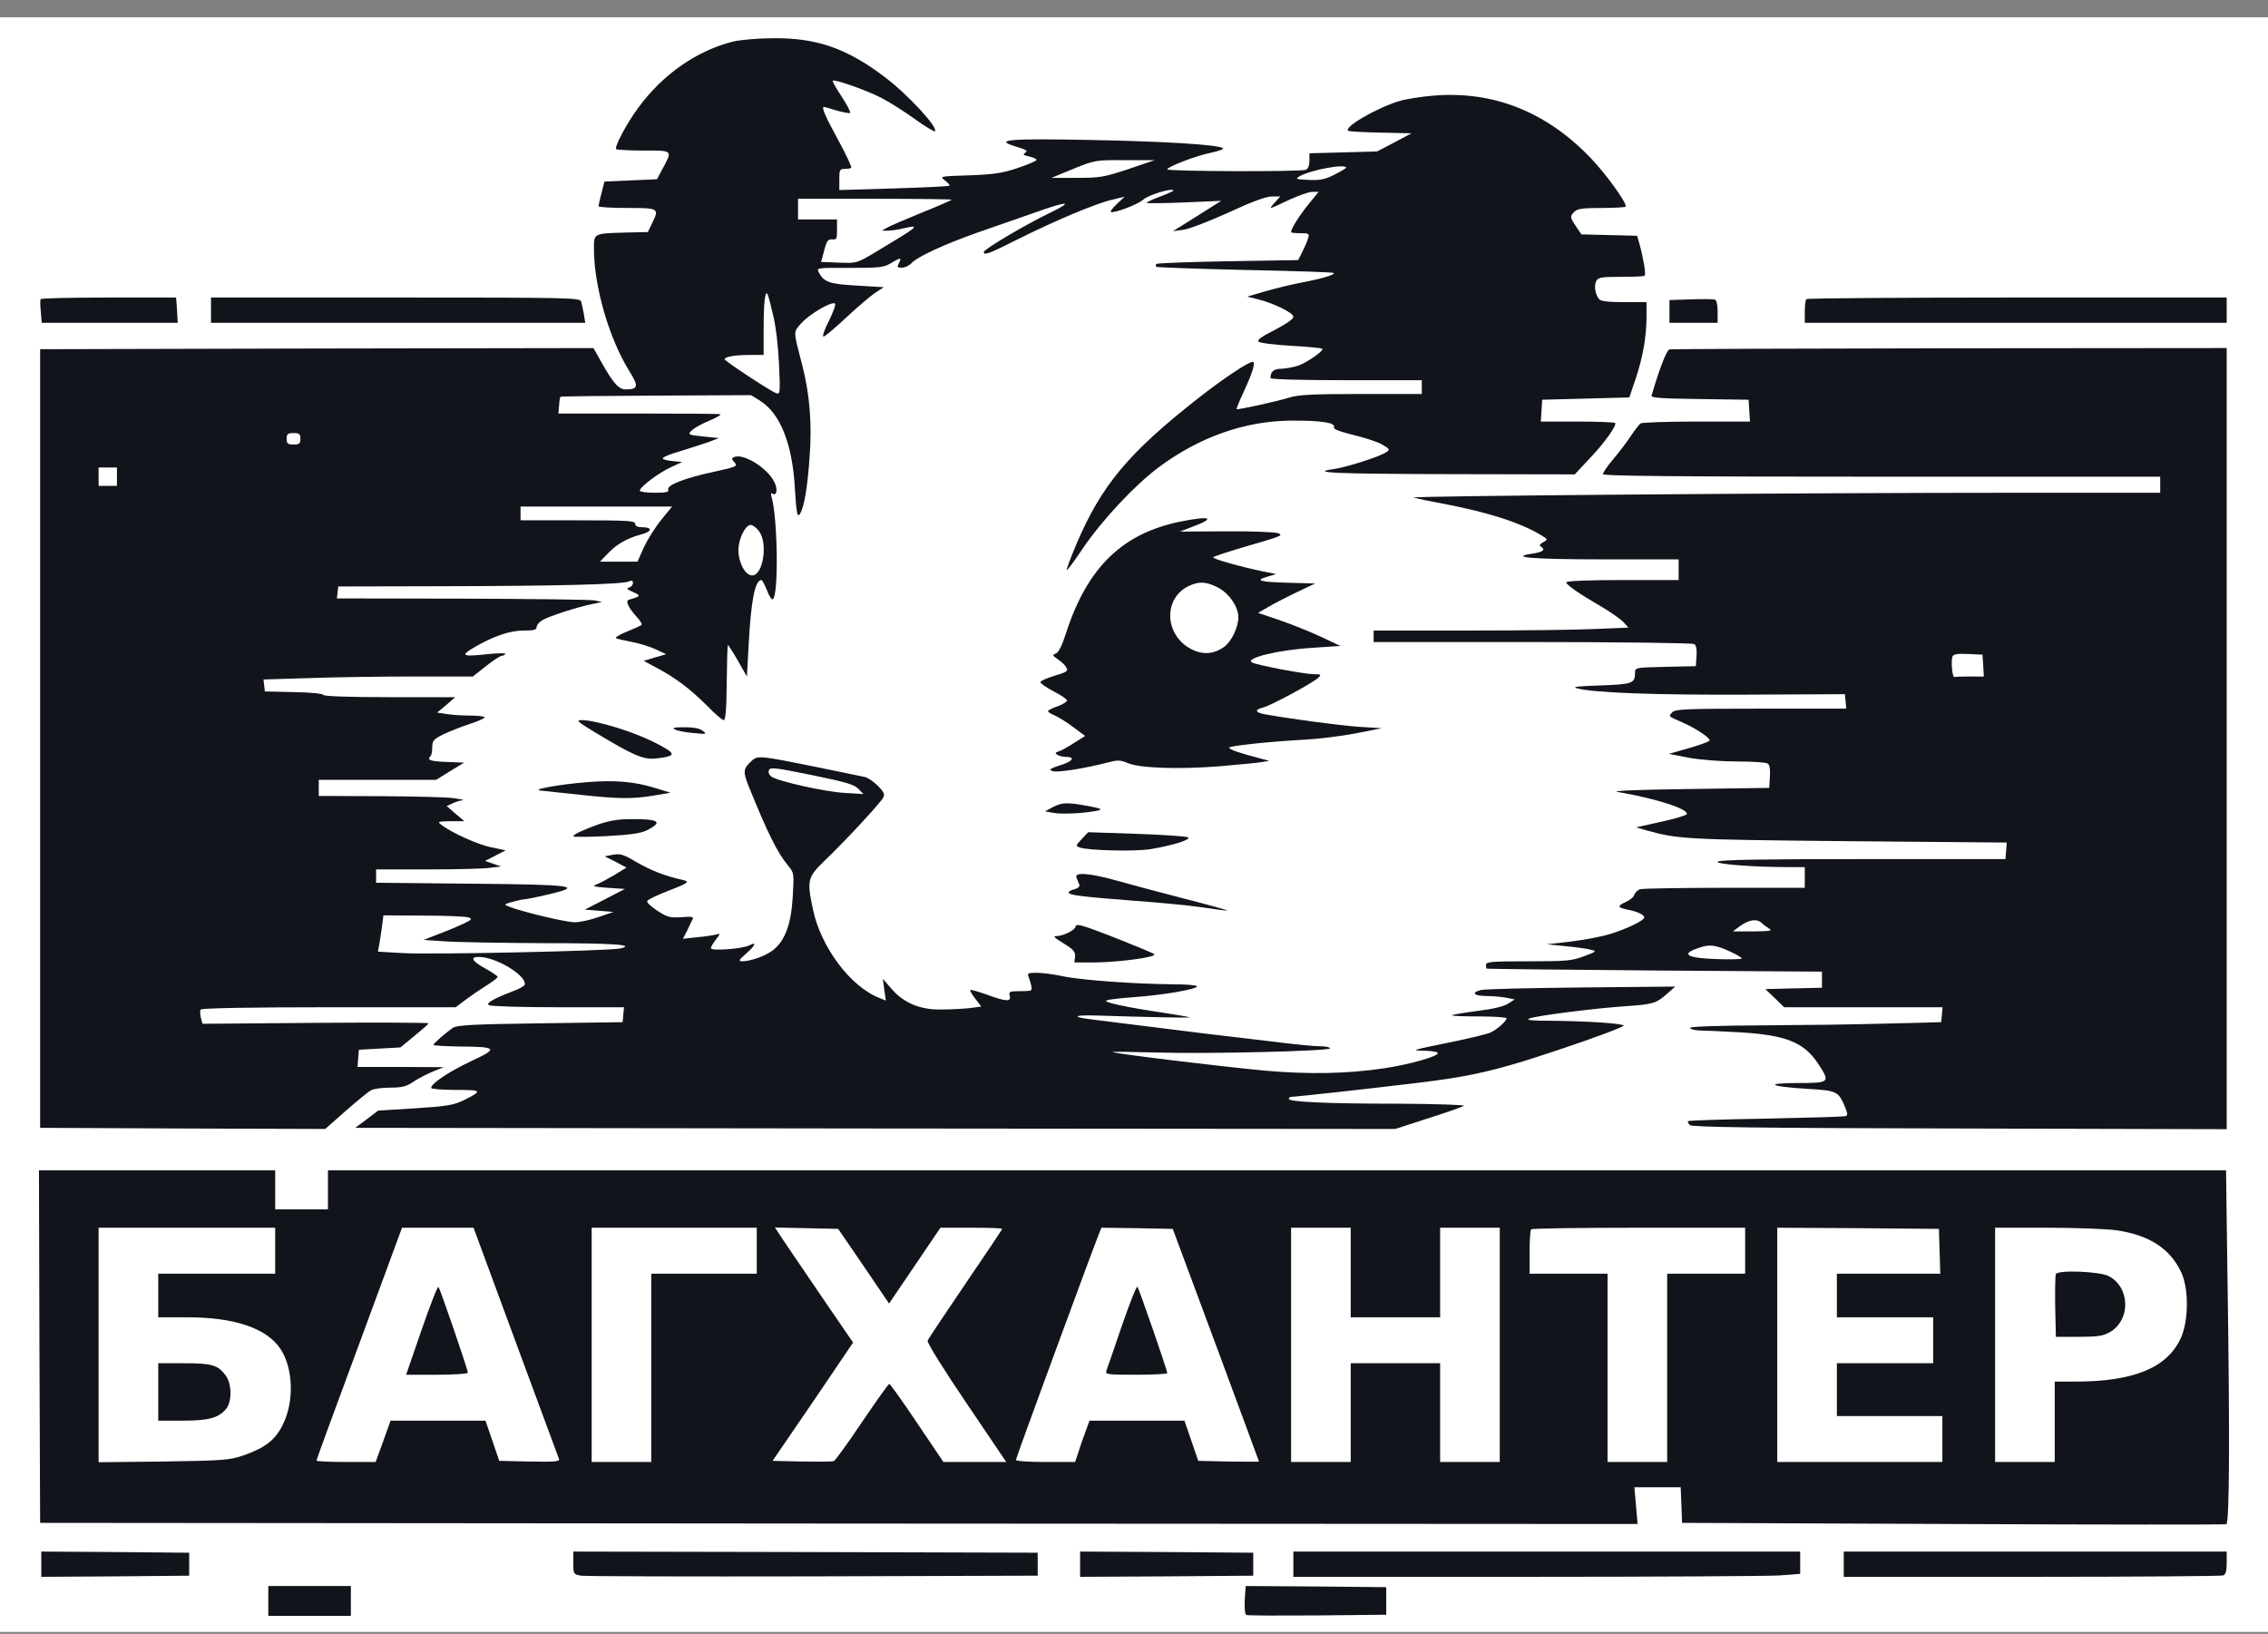
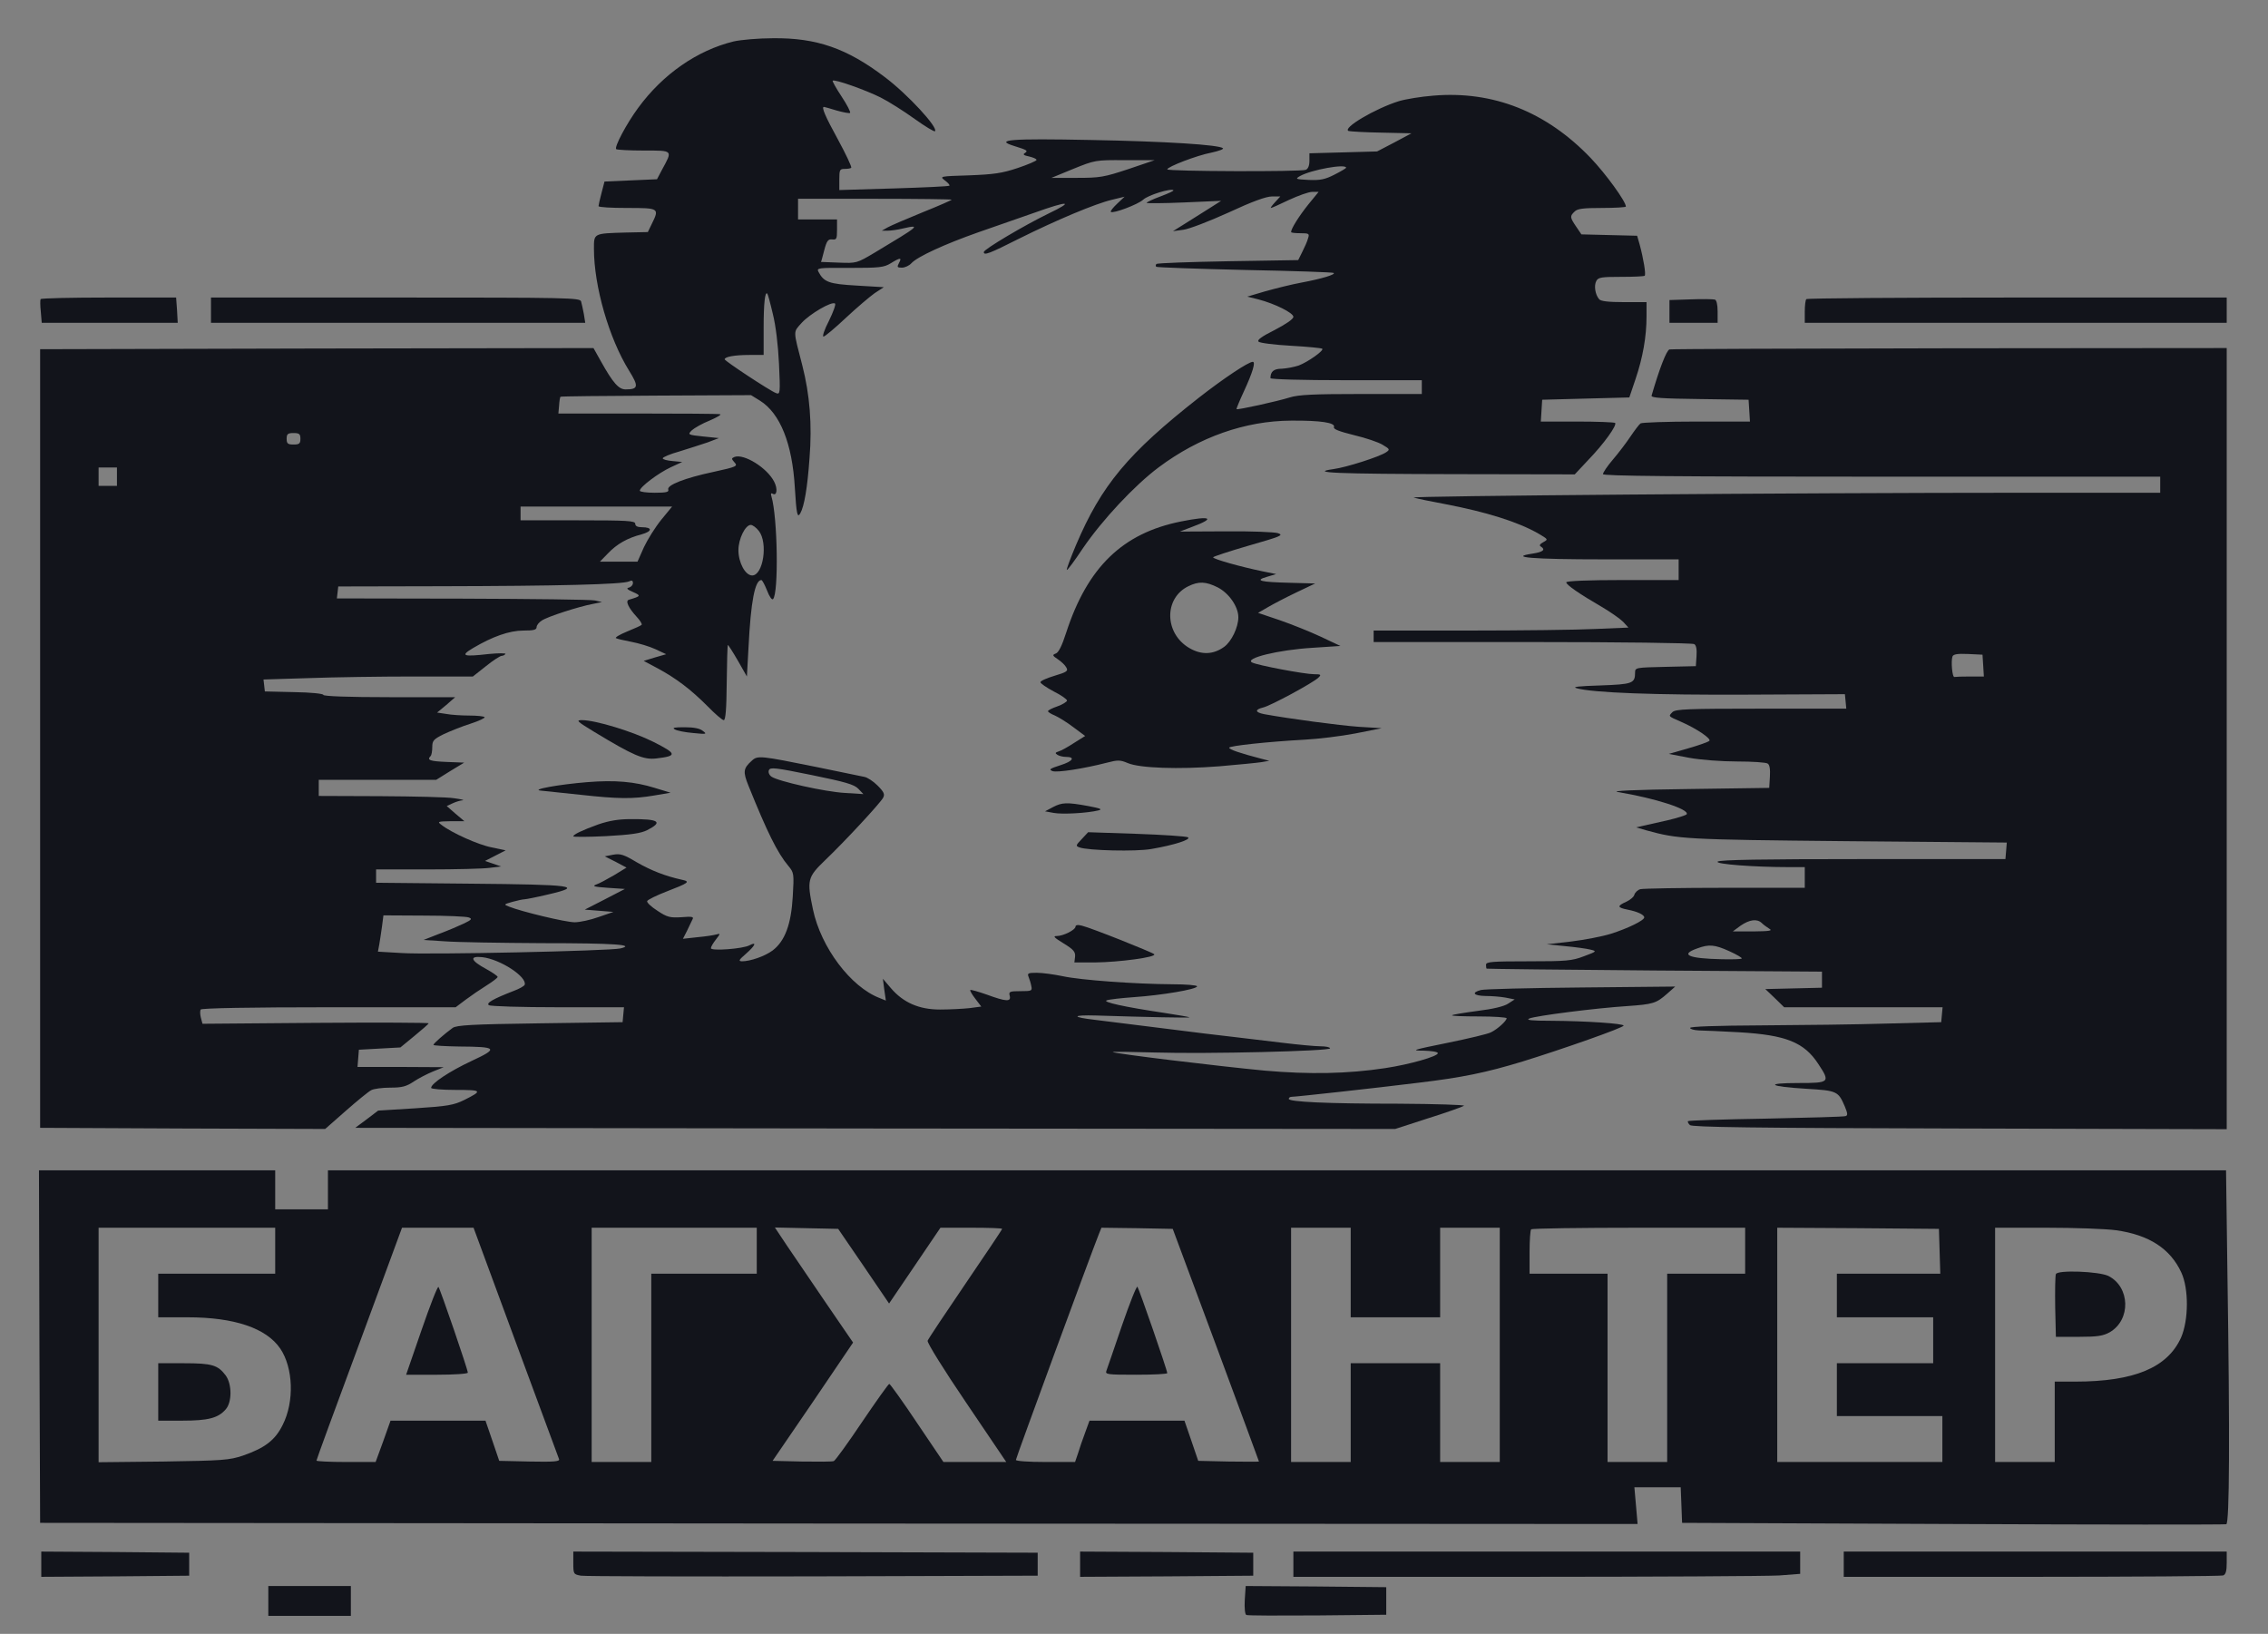
<svg xmlns="http://www.w3.org/2000/svg" width="118" height="85" viewBox="0 0 118 85" fill="none">
  <rect x="0" y="0" width="118" height="85" fill="#808080" stroke="none" />
  <g clip-path="url(#clip0_8277_43738)">
-     <rect width="118" height="84" transform="translate(0 0.9)" fill="white" />
    <path d="M38.168 2.156C36.271 2.622 34.493 3.853 33.205 5.609C32.596 6.434 31.952 7.652 32.059 7.76C32.107 7.796 32.751 7.832 33.491 7.832C35.042 7.832 35.006 7.796 34.434 8.847L34.183 9.325L32.811 9.385L31.451 9.445L31.296 10.042C31.212 10.365 31.14 10.675 31.14 10.723C31.14 10.783 31.809 10.819 32.632 10.819C34.302 10.819 34.314 10.831 33.908 11.655L33.706 12.073L32.572 12.097C30.866 12.145 30.902 12.133 30.902 12.946C30.902 14.893 31.689 17.606 32.727 19.279C33.24 20.103 33.217 20.258 32.548 20.258C32.19 20.258 31.892 19.924 31.26 18.789L30.878 18.108L16.489 18.131L2.088 18.167V38.42V58.674L9.509 58.709L16.918 58.733L17.992 57.789C18.589 57.264 19.173 56.786 19.317 56.714C19.448 56.642 19.889 56.583 20.307 56.583C20.927 56.583 21.142 56.523 21.536 56.26C21.786 56.093 22.252 55.854 22.55 55.734L23.087 55.519L20.844 55.507H18.601L18.637 55.053L18.672 54.611L19.758 54.551L20.832 54.492L21.56 53.894C21.965 53.56 22.299 53.273 22.299 53.237C22.311 53.201 19.663 53.189 16.417 53.213L10.535 53.261L10.452 52.95C10.404 52.771 10.404 52.58 10.44 52.52C10.488 52.448 13.053 52.401 17.109 52.401H23.707L24.232 52.006C24.519 51.791 25.008 51.457 25.318 51.265C25.64 51.062 25.891 50.871 25.891 50.823C25.891 50.776 25.628 50.596 25.306 50.417C24.483 49.975 24.399 49.724 25.091 49.796C26.034 49.903 27.43 50.823 27.299 51.23C27.275 51.301 27.012 51.445 26.726 51.552C25.676 51.958 25.27 52.185 25.437 52.293C25.521 52.353 27.143 52.401 29.029 52.401H32.465L32.429 52.783L32.393 53.177L28.098 53.237C24.543 53.285 23.755 53.333 23.552 53.476C23.123 53.787 22.55 54.288 22.55 54.36C22.55 54.396 23.159 54.432 23.898 54.444C25.879 54.456 25.95 54.539 24.531 55.197C23.385 55.734 22.431 56.367 22.431 56.595C22.431 56.654 23.003 56.702 23.707 56.702C25.091 56.702 25.127 56.738 24.149 57.228C23.612 57.491 23.29 57.55 21.607 57.658L19.674 57.778L19.078 58.231L18.481 58.674L45.53 58.709L72.59 58.733L74.32 58.172C75.274 57.873 76.109 57.574 76.169 57.527C76.229 57.479 74.701 57.431 72.769 57.419C69.01 57.419 67.053 57.323 67.053 57.168C67.053 57.108 67.113 57.061 67.197 57.061C67.412 57.061 71.564 56.606 73.771 56.332C76.073 56.057 77.302 55.806 79.223 55.221C81.311 54.575 84.473 53.464 84.473 53.356C84.473 53.249 82.564 53.117 80.715 53.105C79.677 53.105 79.367 53.07 79.569 52.986C79.915 52.843 83.006 52.448 84.652 52.341C86.024 52.245 86.167 52.197 86.74 51.696L87.158 51.325L82.266 51.373C79.581 51.397 77.231 51.457 77.052 51.504C76.539 51.636 76.658 51.803 77.29 51.815C77.601 51.815 78.066 51.851 78.329 51.899L78.806 51.994L78.472 52.209C78.269 52.353 77.672 52.496 76.873 52.592C76.169 52.687 75.572 52.783 75.549 52.819C75.513 52.855 76.133 52.879 76.933 52.879C77.732 52.879 78.388 52.926 78.388 52.974C78.388 53.105 77.923 53.536 77.577 53.703C77.434 53.787 76.419 54.026 75.31 54.253C73.484 54.623 73.377 54.659 74.069 54.659C74.475 54.671 74.809 54.719 74.809 54.79C74.809 54.958 73.341 55.376 72.077 55.567C70.108 55.866 68.127 55.901 65.801 55.698C63.403 55.471 57.974 54.814 57.89 54.731C57.867 54.707 58.857 54.719 60.086 54.755C62.794 54.838 69.201 54.683 69.201 54.539C69.201 54.48 68.974 54.432 68.688 54.432C68.414 54.432 67.543 54.348 66.755 54.253C65.968 54.157 64.846 54.026 64.25 53.954C63.665 53.894 61.947 53.679 60.432 53.488C58.928 53.297 57.365 53.105 56.983 53.058C55.731 52.914 55.755 52.795 57.043 52.831C59.62 52.914 61.923 52.962 61.887 52.926C61.863 52.902 61.291 52.807 60.599 52.699C58.511 52.389 57.33 52.126 57.58 52.042C57.699 51.994 58.344 51.923 59 51.875C60.42 51.779 62.281 51.468 62.281 51.313C62.281 51.254 61.708 51.206 61.004 51.206C59.06 51.194 56.244 50.991 55.301 50.788C54.848 50.692 54.227 50.608 53.941 50.608C53.5 50.608 53.44 50.632 53.512 50.811C53.559 50.931 53.631 51.146 53.655 51.289C53.714 51.552 53.679 51.564 53.094 51.564C52.533 51.564 52.474 51.588 52.533 51.803C52.617 52.126 52.354 52.114 51.34 51.743C50.899 51.588 50.517 51.48 50.481 51.504C50.457 51.54 50.577 51.743 50.743 51.958L51.054 52.365L50.433 52.448C50.087 52.484 49.407 52.52 48.906 52.52C47.82 52.52 46.997 52.162 46.353 51.409L45.935 50.919L46.007 51.48L46.09 52.054L45.768 51.923C44.265 51.349 42.714 49.294 42.296 47.31C41.974 45.781 42.01 45.638 42.928 44.753C43.955 43.773 45.792 41.79 45.947 41.503C46.043 41.324 45.995 41.205 45.661 40.87C45.434 40.643 45.124 40.44 44.969 40.416C44.814 40.38 43.692 40.153 42.475 39.902C39.576 39.317 39.421 39.293 39.123 39.568C38.669 39.974 38.645 40.141 38.944 40.882C39.922 43.307 40.447 44.371 41.02 45.052C41.306 45.398 41.318 45.446 41.246 46.641C41.163 48.087 40.841 48.959 40.196 49.449C39.791 49.748 39.039 50.011 38.597 50.011C38.407 49.999 38.442 49.939 38.812 49.617C39.289 49.198 39.397 48.971 39.003 49.174C38.669 49.365 36.987 49.485 36.987 49.33C36.987 49.258 37.106 49.055 37.249 48.876C37.488 48.565 37.488 48.553 37.273 48.613C37.154 48.649 36.712 48.72 36.295 48.756L35.531 48.84L35.734 48.446C35.841 48.218 35.973 47.956 36.02 47.848C36.116 47.693 36.032 47.669 35.448 47.717C34.863 47.752 34.708 47.717 34.207 47.382C33.885 47.179 33.646 46.952 33.67 46.88C33.694 46.809 34.159 46.581 34.684 46.378C35.829 45.936 35.937 45.865 35.483 45.769C34.612 45.578 33.885 45.291 33.133 44.861C32.453 44.455 32.274 44.395 31.892 44.467L31.463 44.55L32.035 44.837L32.596 45.136L31.952 45.53C31.582 45.745 31.164 45.972 31.009 46.02C30.794 46.103 30.926 46.139 31.618 46.187L32.513 46.247L31.474 46.785L30.425 47.322L31.176 47.382L31.916 47.442L31.152 47.705C30.723 47.86 30.162 47.98 29.9 47.98C29.434 47.98 27.143 47.43 26.487 47.167C26.201 47.059 26.201 47.047 26.666 46.916C26.929 46.844 27.203 46.785 27.287 46.785C27.358 46.785 27.919 46.677 28.516 46.534C30.413 46.092 29.864 46.02 24.459 45.972L19.567 45.924V45.578V45.231H22.24C23.707 45.231 25.163 45.195 25.485 45.148L26.07 45.076L25.652 44.932L25.235 44.789L25.771 44.514L26.308 44.239L25.581 44.084C24.889 43.953 23.481 43.319 22.968 42.913C22.741 42.746 22.777 42.734 23.445 42.722H24.161L23.695 42.328L23.242 41.933L23.552 41.79C23.731 41.706 23.97 41.635 24.077 41.635C24.185 41.623 23.982 41.575 23.624 41.527C23.266 41.467 21.536 41.431 19.782 41.42L16.584 41.408V40.989V40.571H19.639H22.693L23.421 40.117L24.149 39.675L23.23 39.639C22.371 39.603 22.192 39.544 22.407 39.329C22.454 39.281 22.49 39.066 22.49 38.863C22.49 38.528 22.562 38.456 23.087 38.193C23.421 38.038 24.041 37.787 24.495 37.644C24.936 37.5 25.258 37.345 25.211 37.309C25.175 37.261 24.805 37.226 24.411 37.226C24.006 37.226 23.469 37.19 23.218 37.142L22.741 37.07L23.218 36.676L23.683 36.27H20.259C18.123 36.27 16.823 36.222 16.823 36.15C16.823 36.09 16.179 36.019 15.308 36.007L13.78 35.971L13.745 35.66L13.709 35.35L16.059 35.278C17.36 35.23 19.806 35.194 21.5 35.194H24.602L25.282 34.657C25.652 34.358 26.022 34.119 26.105 34.119C26.177 34.119 26.261 34.071 26.296 34.023C26.332 33.975 25.938 33.975 25.437 34.023C24.065 34.179 23.934 34.119 24.614 33.713C25.628 33.115 26.499 32.804 27.239 32.804C27.752 32.804 27.919 32.769 27.919 32.625C27.919 32.53 28.038 32.374 28.194 32.279C28.492 32.076 30.138 31.55 30.842 31.419L31.319 31.323L30.962 31.239C30.771 31.191 27.657 31.156 24.065 31.144L17.527 31.132L17.563 30.821L17.599 30.51L22.968 30.498C28.993 30.486 32.405 30.403 32.727 30.247C32.87 30.176 32.93 30.2 32.93 30.331C32.93 30.439 32.835 30.534 32.727 30.57C32.572 30.594 32.62 30.666 32.93 30.797C33.36 30.988 33.36 31.012 32.715 31.203C32.525 31.263 32.703 31.634 33.145 32.111C33.312 32.291 33.419 32.47 33.383 32.506C33.36 32.542 33.014 32.697 32.632 32.852C32.25 33.008 31.988 33.163 32.047 33.199C32.107 33.235 32.465 33.318 32.847 33.39C33.228 33.462 33.789 33.629 34.099 33.772L34.66 34.035L34.076 34.203L33.491 34.382L34.207 34.764C35.185 35.29 35.949 35.875 36.808 36.736C37.202 37.142 37.583 37.465 37.655 37.465C37.75 37.465 37.798 36.891 37.81 35.529C37.822 34.465 37.846 33.569 37.87 33.557C37.882 33.533 38.12 33.904 38.383 34.358L38.86 35.194L38.944 33.677C39.063 31.287 39.278 30.176 39.612 30.176C39.659 30.176 39.791 30.427 39.91 30.725C40.029 31.036 40.16 31.227 40.22 31.168C40.518 30.869 40.459 26.902 40.137 25.826C40.089 25.683 40.113 25.635 40.196 25.683C40.423 25.826 40.471 25.432 40.28 25.062C39.91 24.333 38.705 23.592 38.216 23.771C38.049 23.843 38.049 23.867 38.216 24.058C38.395 24.249 38.335 24.285 37.13 24.548C35.615 24.87 34.684 25.241 34.768 25.468C34.815 25.599 34.66 25.635 34.064 25.635C33.634 25.635 33.288 25.587 33.288 25.528C33.288 25.337 34.255 24.608 34.899 24.309L35.495 24.034L34.994 23.986C34.708 23.962 34.481 23.903 34.481 23.843C34.481 23.783 34.875 23.616 35.352 23.485C35.818 23.341 36.486 23.126 36.808 23.018L37.404 22.791L36.593 22.708C35.782 22.624 35.77 22.612 35.996 22.385C36.128 22.266 36.545 22.027 36.939 21.871C37.321 21.704 37.559 21.561 37.464 21.549C37.369 21.525 35.436 21.513 33.169 21.513H29.052L29.088 21.107C29.1 20.88 29.136 20.665 29.16 20.641C29.184 20.617 31.427 20.593 34.147 20.581L39.075 20.557L39.54 20.844C40.59 21.501 41.222 23.078 41.354 25.372C41.437 26.735 41.485 26.985 41.64 26.699C41.843 26.34 42.01 25.372 42.117 23.843C42.26 22.087 42.129 20.521 41.747 19.028C41.258 17.128 41.258 17.307 41.712 16.793C42.141 16.327 43.263 15.67 43.442 15.789C43.501 15.825 43.358 16.22 43.131 16.686C42.893 17.14 42.773 17.51 42.845 17.51C42.917 17.51 43.442 17.068 44.002 16.542C44.575 16.005 45.255 15.431 45.506 15.252L45.983 14.941L44.575 14.857C43.119 14.774 42.869 14.678 42.583 14.14C42.475 13.937 42.571 13.925 44.205 13.937C45.756 13.937 45.983 13.914 46.341 13.698C46.842 13.388 46.937 13.388 46.77 13.687C46.663 13.89 46.675 13.925 46.925 13.925C47.081 13.925 47.307 13.818 47.415 13.698C47.725 13.352 49.169 12.695 50.899 12.085C51.746 11.787 53.058 11.332 53.81 11.07C55.611 10.424 55.934 10.448 54.538 11.117C53.285 11.727 51.185 12.97 51.185 13.113C51.185 13.304 51.471 13.197 53.01 12.42C54.955 11.452 56.995 10.592 57.867 10.389L58.511 10.233L58.129 10.592C57.914 10.795 57.759 10.986 57.795 11.022C57.902 11.129 59.203 10.639 59.477 10.389C59.728 10.15 60.933 9.779 61.052 9.899C61.076 9.935 60.778 10.066 60.372 10.221C59.978 10.365 59.656 10.52 59.656 10.556C59.656 10.58 60.527 10.58 61.601 10.532L63.534 10.448L62.913 10.843C62.567 11.058 62.007 11.416 61.661 11.631L61.028 12.026L61.565 11.954C61.863 11.918 62.913 11.512 63.916 11.058C65.121 10.496 65.872 10.221 66.171 10.221H66.612L66.338 10.52C66.183 10.687 66.087 10.819 66.123 10.819C66.171 10.819 66.588 10.628 67.065 10.4C67.555 10.174 68.091 9.982 68.27 9.982H68.605L68.068 10.639C67.59 11.237 67.173 11.894 67.173 12.073C67.173 12.109 67.388 12.133 67.662 12.133C68.103 12.133 68.139 12.157 68.056 12.396C68.02 12.551 67.877 12.862 67.757 13.101L67.543 13.531L63.892 13.591C61.887 13.627 60.205 13.687 60.169 13.734C60.121 13.77 60.121 13.842 60.157 13.878C60.205 13.914 62.281 13.985 64.787 14.045C67.292 14.093 69.368 14.164 69.392 14.2C69.487 14.284 68.784 14.499 67.71 14.702C67.185 14.798 66.338 15.013 65.825 15.156L64.894 15.431L65.467 15.574C66.338 15.801 67.292 16.279 67.292 16.483C67.292 16.602 66.898 16.865 66.326 17.164C65.634 17.51 65.395 17.689 65.479 17.773C65.55 17.845 66.314 17.94 67.173 17.988C68.032 18.036 68.76 18.108 68.796 18.143C68.891 18.239 68.044 18.836 67.567 19.016C67.316 19.099 66.922 19.171 66.684 19.183C66.278 19.183 66.099 19.326 66.099 19.673C66.099 19.733 67.722 19.78 70.036 19.78H73.974V20.139V20.497H70.836C68.342 20.497 67.567 20.533 67.101 20.677C66.457 20.88 64.393 21.334 64.333 21.286C64.321 21.262 64.488 20.856 64.715 20.366C65.18 19.362 65.335 18.824 65.18 18.824C64.954 18.824 63.677 19.673 62.377 20.688C58.69 23.58 57.306 25.241 55.981 28.36C55.695 29.041 55.48 29.614 55.504 29.65C55.54 29.674 55.91 29.172 56.339 28.527C57.342 27.057 59.024 25.253 60.288 24.309C62.4 22.732 64.787 21.895 67.173 21.883C68.724 21.871 69.487 21.991 69.404 22.218C69.356 22.325 69.678 22.445 70.442 22.636C71.05 22.779 71.719 23.006 71.933 23.138C72.315 23.365 72.327 23.389 72.112 23.532C71.778 23.759 70.072 24.309 69.38 24.404C68.032 24.596 69.595 24.655 75.656 24.667L81.932 24.679L82.636 23.927C83.447 23.09 84.139 22.122 84.032 22.003C83.984 21.967 83.101 21.931 82.063 21.931H80.166L80.202 21.358L80.237 20.796L82.504 20.736L84.771 20.677L85.094 19.721C85.475 18.597 85.666 17.51 85.666 16.459V15.718H84.485C83.686 15.718 83.268 15.67 83.197 15.562C82.994 15.323 82.922 14.857 83.053 14.618C83.149 14.427 83.328 14.403 84.342 14.403C84.986 14.403 85.535 14.38 85.571 14.344C85.642 14.272 85.511 13.471 85.308 12.719L85.177 12.265L83.733 12.229L82.278 12.193L82.003 11.787C81.681 11.309 81.669 11.249 81.92 11.01C82.063 10.855 82.373 10.819 83.352 10.819C84.032 10.819 84.592 10.783 84.592 10.747C84.592 10.484 83.554 9.05 82.755 8.214C80.452 5.812 77.684 4.713 74.57 4.976C73.95 5.024 73.138 5.155 72.781 5.263C71.552 5.645 69.81 6.673 70.168 6.816C70.263 6.84 71.039 6.888 71.886 6.9L73.437 6.935L72.542 7.413L71.647 7.879L69.893 7.927L68.127 7.975V8.369C68.127 8.62 68.056 8.787 67.936 8.835C67.662 8.943 60.73 8.919 60.73 8.811C60.73 8.68 62.269 8.082 63.033 7.939C63.414 7.855 63.677 7.76 63.629 7.712C63.438 7.533 60.682 7.354 56.721 7.282C52.533 7.198 51.722 7.27 52.76 7.593C53.452 7.808 53.5 7.843 53.321 7.963C53.201 8.035 53.261 8.082 53.547 8.142C53.75 8.19 53.929 8.262 53.929 8.321C53.929 8.369 53.488 8.56 52.951 8.74C52.139 9.014 51.686 9.074 50.421 9.122C48.894 9.17 48.882 9.17 49.157 9.385C49.324 9.504 49.431 9.636 49.395 9.66C49.359 9.696 48.059 9.755 46.508 9.803L43.668 9.887V9.337C43.668 8.835 43.692 8.787 43.943 8.787C44.098 8.787 44.253 8.764 44.289 8.728C44.325 8.692 44.014 8.023 43.597 7.258C42.928 6.039 42.726 5.561 42.869 5.561C42.893 5.561 43.191 5.645 43.537 5.752C43.883 5.848 44.193 5.908 44.229 5.872C44.265 5.836 44.074 5.454 43.788 5.024C43.501 4.593 43.298 4.223 43.322 4.199C43.418 4.104 45.052 4.689 45.816 5.071C46.245 5.286 47.033 5.788 47.582 6.183C48.131 6.577 48.608 6.864 48.644 6.828C48.834 6.649 47.212 4.892 46.031 4.008C44.062 2.514 42.487 1.965 40.22 1.989C39.456 1.989 38.538 2.072 38.168 2.156ZM58.702 8.799C57.437 9.218 57.222 9.253 56.017 9.253H54.705L55.838 8.787C56.96 8.333 56.995 8.321 58.523 8.333H60.074L58.702 8.799ZM70.036 8.728C70.036 8.752 69.762 8.919 69.428 9.086C68.939 9.337 68.688 9.385 68.091 9.361C67.4 9.325 67.376 9.313 67.638 9.158C68.211 8.835 70.036 8.501 70.036 8.728ZM49.515 10.389C49.515 10.412 48.834 10.711 47.999 11.046C47.152 11.392 46.341 11.739 46.174 11.834L45.876 12.002H46.174C46.341 12.002 46.711 11.954 46.997 11.882C47.94 11.667 47.832 11.751 45.518 13.137C44.575 13.698 44.563 13.698 43.644 13.663C43.131 13.639 42.714 13.627 42.714 13.627C42.726 13.627 42.797 13.352 42.881 13.029C43.012 12.527 43.084 12.432 43.298 12.456C43.525 12.48 43.549 12.432 43.549 11.954V11.416H42.535H41.521V10.879V10.341H45.518C47.713 10.341 49.515 10.365 49.515 10.389ZM40.208 16.327C40.363 16.936 40.483 17.952 40.53 18.932C40.602 20.473 40.59 20.533 40.375 20.45C40.053 20.33 37.703 18.777 37.703 18.693C37.703 18.562 38.216 18.466 38.991 18.466H39.731V17.044C39.731 15.777 39.803 15.144 39.922 15.276C39.946 15.288 40.077 15.765 40.208 16.327ZM15.63 22.827C15.63 23.078 15.57 23.126 15.272 23.126C14.974 23.126 14.914 23.078 14.914 22.827C14.914 22.576 14.974 22.529 15.272 22.529C15.57 22.529 15.63 22.576 15.63 22.827ZM6.085 24.799V25.277H5.608H5.13V24.799V24.321H5.608H6.085V24.799ZM34.41 27.033C34.099 27.416 33.694 28.061 33.503 28.467L33.169 29.22H32.19H31.212L31.63 28.79C32.095 28.3 32.644 27.989 33.383 27.798C33.944 27.643 33.956 27.428 33.395 27.428C33.169 27.428 33.05 27.368 33.05 27.248C33.05 27.093 32.644 27.069 30.067 27.069H27.084V26.711V26.352H31.033H34.97L34.41 27.033ZM39.48 27.619C39.97 28.24 39.707 29.937 39.134 29.937C38.776 29.937 38.419 29.268 38.419 28.622C38.419 28.037 38.776 27.308 39.063 27.308C39.158 27.308 39.349 27.451 39.48 27.619ZM44.659 41.037L44.921 41.312L43.967 41.252C42.917 41.193 40.471 40.643 40.137 40.404C40.017 40.32 39.958 40.165 40.005 40.069C40.065 39.902 40.351 39.938 42.225 40.32C43.978 40.679 44.444 40.81 44.659 41.037ZM24.387 47.729C24.578 47.8 24.543 47.848 24.149 48.039C23.898 48.159 23.314 48.41 22.86 48.577L22.037 48.9L23.146 48.971C23.755 49.019 26.034 49.055 28.205 49.067C32 49.067 33.097 49.151 32.274 49.342C31.713 49.473 22.276 49.676 20.904 49.581L19.663 49.509L19.734 49.127C19.77 48.923 19.83 48.505 19.877 48.183L19.949 47.621L22.061 47.633C23.218 47.633 24.268 47.681 24.387 47.729Z" fill="#12141B" />
    <path d="M2.112 15.562C2.088 15.622 2.088 15.909 2.124 16.219L2.171 16.793H5.715H9.247L9.211 16.136L9.163 15.479H5.667C3.735 15.479 2.136 15.514 2.112 15.562Z" fill="#12141B" />
    <path d="M10.977 16.136V16.793H20.713H30.449L30.377 16.339C30.329 16.1 30.27 15.801 30.234 15.682C30.174 15.491 29.613 15.479 20.57 15.479H10.977V16.136Z" fill="#12141B" />
    <path d="M87.969 15.574L86.859 15.61V16.195V16.793H88.112H89.365V16.207C89.365 15.837 89.305 15.61 89.222 15.586C89.138 15.562 88.566 15.55 87.969 15.574Z" fill="#12141B" />
    <path d="M93.982 15.562C93.935 15.598 93.899 15.897 93.899 16.219V16.793H104.876H115.852V16.136V15.479H104.959C98.958 15.479 94.018 15.514 93.982 15.562Z" fill="#12141B" />
    <path d="M86.86 18.179C86.704 18.227 86.335 19.183 85.929 20.581C85.893 20.7 86.49 20.736 88.434 20.76L90.976 20.796L91.012 21.357L91.047 21.931H88.267C86.74 21.931 85.428 21.979 85.356 22.026C85.285 22.074 85.058 22.373 84.831 22.708C84.617 23.03 84.199 23.58 83.912 23.914C83.626 24.249 83.4 24.584 83.4 24.667C83.4 24.763 87.11 24.799 97.896 24.799H112.392V25.217V25.635H105.448C93.231 25.635 73.186 25.802 73.556 25.886C73.759 25.946 74.511 26.101 75.227 26.233C77.338 26.639 78.985 27.152 80.047 27.762C80.548 28.061 80.56 28.061 80.297 28.204C80.118 28.3 80.071 28.383 80.166 28.431C80.429 28.598 80.285 28.718 79.737 28.801C78.448 28.993 79.725 29.1 83.435 29.1H87.337V29.638V30.176H84.414C82.648 30.176 81.49 30.223 81.49 30.295C81.49 30.427 82.183 30.904 83.34 31.574C83.805 31.848 84.294 32.195 84.45 32.35L84.724 32.649L83.018 32.721C82.075 32.768 79.092 32.804 76.396 32.804H71.468V33.103V33.402H79.737C84.27 33.402 88.065 33.45 88.148 33.509C88.255 33.569 88.291 33.796 88.267 34.131L88.232 34.656L86.657 34.692C85.106 34.728 85.07 34.728 85.07 34.991C85.07 35.553 84.939 35.6 83.256 35.66C82.135 35.696 81.777 35.732 82.027 35.803C82.851 36.042 86.156 36.162 90.916 36.138L95.987 36.114L96.023 36.484L96.059 36.867H91.632C87.79 36.867 87.182 36.891 87.015 37.046C86.8 37.273 86.776 37.249 87.456 37.548C88.279 37.906 89.043 38.432 88.936 38.54C88.876 38.599 88.375 38.779 87.826 38.934L86.824 39.221L87.886 39.424C88.482 39.532 89.568 39.615 90.379 39.615C91.167 39.615 91.883 39.663 91.966 39.723C92.073 39.782 92.109 40.021 92.085 40.404L92.05 40.989L87.814 41.049C85.022 41.085 83.781 41.145 84.175 41.204C86.108 41.527 87.909 42.1 87.754 42.363C87.719 42.411 87.277 42.554 86.764 42.674C86.263 42.782 85.69 42.913 85.487 42.961L85.129 43.044L85.666 43.2C87.325 43.654 87.611 43.678 96.082 43.761L104.41 43.833L104.375 44.263L104.339 44.693H96.918C91.716 44.693 89.461 44.729 89.365 44.825C89.234 44.956 91.238 45.111 93.1 45.111H93.899V45.649V46.187H89.759C87.468 46.187 85.487 46.223 85.344 46.259C85.213 46.294 85.07 46.426 85.034 46.545C85.01 46.653 84.819 46.82 84.605 46.916C84.127 47.131 84.139 47.215 84.676 47.322C85.177 47.418 85.547 47.585 85.547 47.728C85.547 47.884 84.688 48.302 83.817 48.577C83.364 48.72 82.421 48.899 81.729 48.983L80.476 49.126L81.431 49.222C81.956 49.27 82.552 49.353 82.743 49.401C83.089 49.485 83.089 49.497 82.409 49.748C81.789 49.987 81.49 50.011 79.522 50.011C77.637 50.011 77.315 50.034 77.315 50.19C77.315 50.285 77.326 50.381 77.35 50.393C77.362 50.405 81.3 50.453 86.084 50.489L94.794 50.548V50.967V51.385L93.326 51.42L91.847 51.456L92.336 51.922L92.825 52.4H96.953H101.07L101.034 52.783L100.998 53.177L98.194 53.249C96.655 53.297 93.708 53.332 91.668 53.344C89.27 53.356 87.933 53.404 87.933 53.476C87.933 53.535 88.136 53.595 88.387 53.607C88.625 53.607 89.58 53.655 90.499 53.703C92.909 53.846 93.863 54.217 94.603 55.352C95.235 56.308 95.2 56.343 93.577 56.343C91.775 56.343 92.014 56.523 93.971 56.642C95.581 56.738 95.641 56.762 95.987 57.574C96.13 57.921 96.142 58.028 96.023 58.064C95.939 58.1 94.066 58.148 91.871 58.196C89.675 58.231 87.85 58.291 87.826 58.327C87.79 58.351 87.838 58.446 87.921 58.53C88.029 58.638 91.143 58.685 101.953 58.709L115.852 58.745V38.432V18.107L101.451 18.119C93.517 18.131 86.955 18.155 86.86 18.179ZM103.182 34.62L103.217 35.194H102.501C102.096 35.194 101.738 35.206 101.69 35.218C101.571 35.266 101.499 34.394 101.583 34.154C101.63 34.035 101.833 33.999 102.394 34.023L103.146 34.059L103.182 34.62ZM91.656 48.015C91.739 48.099 91.918 48.23 92.05 48.314C92.241 48.421 92.085 48.445 91.215 48.457H90.153L90.558 48.158C91.024 47.836 91.417 47.788 91.656 48.015ZM89.974 49.485C90.367 49.664 90.654 49.831 90.618 49.867C90.594 49.903 90.117 49.915 89.58 49.903C87.838 49.867 87.385 49.664 88.303 49.341C88.912 49.114 89.21 49.138 89.974 49.485Z" fill="#12141B" />
    <path d="M61.446 27.129C58.404 27.738 56.578 29.506 55.468 32.924C55.254 33.593 55.075 33.951 54.931 33.999C54.741 34.071 54.752 34.107 55.039 34.298C55.218 34.417 55.421 34.608 55.48 34.728C55.588 34.907 55.504 34.967 54.86 35.158C54.466 35.278 54.132 35.421 54.132 35.493C54.132 35.553 54.442 35.767 54.824 35.971C55.206 36.162 55.516 36.377 55.516 36.449C55.504 36.508 55.289 36.652 55.015 36.747C54.741 36.843 54.526 36.95 54.526 36.998C54.526 37.046 54.681 37.142 54.884 37.225C55.075 37.309 55.504 37.572 55.85 37.835L56.459 38.289L55.886 38.647C55.576 38.85 55.218 39.053 55.087 39.089C54.896 39.149 54.884 39.185 55.015 39.269C55.11 39.328 55.301 39.376 55.444 39.376C55.969 39.376 55.826 39.603 55.182 39.806C54.621 39.986 54.55 40.033 54.764 40.117C55.003 40.2 56.351 39.997 57.604 39.675C58.153 39.531 58.284 39.531 58.678 39.699C59.298 39.962 61.303 40.033 63.438 39.866C64.417 39.782 65.395 39.687 65.622 39.651L66.04 39.579L65.622 39.472C64.524 39.185 63.952 38.994 63.952 38.898C63.952 38.803 65.944 38.587 67.889 38.48C68.581 38.444 69.762 38.301 70.514 38.157L71.886 37.883L70.693 37.811C69.678 37.739 67.089 37.393 65.777 37.154C65.288 37.058 65.276 36.915 65.717 36.807C66.099 36.723 68.33 35.517 68.593 35.254C68.76 35.098 68.724 35.075 68.366 35.075C67.877 35.075 65.407 34.608 65.145 34.465C64.727 34.25 66.493 33.808 68.306 33.7L69.738 33.605L68.724 33.127C68.163 32.864 67.209 32.482 66.588 32.267L65.455 31.884L65.992 31.573C66.278 31.406 66.946 31.06 67.471 30.809L68.426 30.355L67.113 30.319C65.55 30.283 65.252 30.199 65.92 30.008L66.397 29.865L65.681 29.721C64.584 29.494 63.116 29.088 63.116 28.993C63.116 28.957 63.952 28.682 64.978 28.383C66.636 27.905 66.803 27.846 66.493 27.738C66.314 27.678 65.085 27.63 63.773 27.642L61.386 27.654L62.042 27.403C63.271 26.949 62.997 26.818 61.446 27.129ZM63.355 30.558C63.94 30.857 64.429 31.562 64.429 32.111C64.429 32.637 64.071 33.378 63.689 33.653C63.128 34.059 62.508 34.083 61.876 33.712C60.575 32.948 60.551 31.119 61.828 30.498C62.365 30.235 62.734 30.247 63.355 30.558Z" fill="#12141B" />
    <path d="M30.914 38.073C32.966 39.316 33.479 39.531 34.135 39.459C35.245 39.328 35.233 39.22 34.004 38.599C32.906 38.05 30.985 37.464 30.27 37.464C29.948 37.464 30.031 37.536 30.914 38.073Z" fill="#12141B" />
    <path d="M35.102 37.942C35.209 38.014 35.639 38.097 36.056 38.133C36.76 38.205 36.796 38.193 36.569 38.026C36.414 37.894 36.092 37.834 35.615 37.834C35.09 37.834 34.959 37.858 35.102 37.942Z" fill="#12141B" />
    <path d="M30.544 40.691C29.076 40.81 27.549 41.085 28.158 41.133C28.384 41.157 29.303 41.252 30.198 41.348C32.155 41.563 32.918 41.575 34.04 41.384L34.887 41.24L34.064 40.989C33.026 40.667 32.011 40.571 30.544 40.691Z" fill="#12141B" />
    <path d="M54.776 41.993L54.371 42.208L54.824 42.291C55.265 42.375 56.566 42.303 57.151 42.16C57.377 42.1 57.246 42.053 56.614 41.933C55.504 41.73 55.254 41.742 54.776 41.993Z" fill="#12141B" />
    <path d="M31.129 42.889C30.27 43.2 29.828 43.415 29.828 43.511C29.828 43.546 30.592 43.546 31.534 43.499C32.823 43.427 33.336 43.355 33.67 43.188C34.517 42.758 34.29 42.602 32.811 42.614C32.179 42.614 31.689 42.698 31.129 42.889Z" fill="#12141B" />
    <path d="M56.28 43.654C55.969 43.976 55.958 44.012 56.16 44.084C56.59 44.251 59.119 44.311 59.907 44.167C61.1 43.964 62.007 43.666 61.804 43.558C61.708 43.51 60.503 43.426 59.119 43.379L56.614 43.295L56.28 43.654Z" fill="#12141B" />
-     <path d="M56.005 45.649C56.041 45.745 56.113 45.912 56.148 46.008C56.196 46.115 56.113 46.199 55.91 46.259C55.743 46.295 55.6 46.378 55.6 46.426C55.6 46.569 56.208 46.641 58.94 46.856C60.289 46.952 61.911 47.107 62.544 47.203C63.188 47.298 63.784 47.382 63.856 47.37C63.94 47.37 62.913 47.083 61.565 46.737C60.217 46.39 58.606 45.96 57.986 45.781C56.673 45.422 55.886 45.363 56.005 45.649Z" fill="#12141B" />
    <path d="M55.957 48.206C55.957 48.374 55.325 48.696 54.979 48.696C54.764 48.696 54.848 48.78 55.337 49.079C55.862 49.401 55.957 49.521 55.934 49.772L55.898 50.07H56.972C58.212 50.058 60.205 49.795 60.05 49.64C59.931 49.533 56.757 48.266 56.291 48.158C56.077 48.099 55.957 48.123 55.957 48.206Z" fill="#12141B" />
    <path d="M2.052 70.049L2.088 79.225L43.645 79.261L85.201 79.285L85.118 78.329L85.034 77.373H86.239H87.444L87.48 78.293L87.516 79.225L101.595 79.285C109.338 79.321 115.745 79.321 115.829 79.297C115.996 79.249 116.019 74.768 115.888 66.165L115.817 60.884H66.433H17.062V61.899V62.915H15.69H14.318V61.899V60.884H8.173H2.028L2.052 70.049ZM14.318 65.066V66.261H11.275H8.233V67.396V68.531H9.76C12.194 68.531 13.852 69.093 14.58 70.156C15.26 71.16 15.32 72.916 14.711 74.123C14.318 74.924 13.781 75.33 12.647 75.724C11.931 75.963 11.609 75.987 8.507 76.035L5.13 76.071V69.977V63.871H9.724H14.318V65.066ZM26.833 69.821C28.038 73.084 29.053 75.832 29.088 75.915C29.124 76.035 28.802 76.059 27.561 76.035L25.974 75.999L25.616 74.948L25.259 73.908H22.789H20.319L19.937 74.983L19.543 76.059H18.004C17.157 76.059 16.465 76.023 16.465 75.987C16.465 75.939 17.467 73.203 18.696 69.893L20.916 63.871H22.777H24.638L26.833 69.821ZM39.373 65.066V66.261H36.629H33.885V71.16V76.059H32.334H30.783V69.965V63.871H35.078H39.373V65.066ZM44.933 65.866L46.257 67.814L47.594 65.843L48.93 63.871H50.541C51.424 63.871 52.139 63.895 52.139 63.931C52.139 63.967 51.281 65.245 50.231 66.786C49.181 68.328 48.298 69.654 48.262 69.75C48.226 69.845 49.109 71.267 50.278 72.988L52.354 76.059H50.72H49.085L47.713 74.027C46.973 72.916 46.317 72.008 46.269 71.996C46.222 71.996 45.589 72.892 44.85 73.98C44.122 75.067 43.454 75.987 43.382 76.011C43.298 76.047 42.559 76.047 41.724 76.035L40.196 75.999L42.296 72.928L44.384 69.845L42.976 67.79C42.201 66.655 41.282 65.305 40.936 64.791L40.316 63.859L41.962 63.895L43.609 63.931L44.933 65.866ZM63.26 69.965C64.488 73.287 65.502 76.011 65.502 76.035C65.502 76.047 64.787 76.047 63.928 76.035L62.341 75.999L61.983 74.948L61.625 73.908H59.155H56.685L56.459 74.529C56.327 74.876 56.16 75.366 56.089 75.605L55.934 76.059H54.395C53.512 76.059 52.855 76.011 52.855 75.951C52.855 75.856 56.733 65.305 57.175 64.194L57.306 63.871L59.155 63.895L61.016 63.931L63.26 69.965ZM70.275 66.201V68.531H72.602H74.928V66.201V63.871H76.479H78.03V69.965V76.059H76.479H74.928V73.49V70.921H72.602H70.275V73.49V76.059H68.724H67.173V69.965V63.871H68.724H70.275V66.201ZM90.797 65.066V66.261H88.769H86.74V71.16V76.059H85.189H83.638V71.16V66.261H81.61H79.581V65.15C79.581 64.528 79.617 63.99 79.665 63.955C79.701 63.907 82.23 63.871 85.273 63.871H90.797V65.066ZM100.914 65.09L100.95 66.261H98.254H95.569V67.396V68.531H98.075H100.58V69.726V70.921H98.075H95.569V72.295V73.669H98.314H101.058V74.864V76.059H96.762H92.467V69.965V63.871L96.679 63.895L100.879 63.931L100.914 65.09ZM110.09 64.002C111.808 64.241 112.917 64.958 113.49 66.201C113.884 67.049 113.872 68.674 113.478 69.582C112.774 71.148 111.044 71.877 107.966 71.877H106.904V73.968V76.059H105.353H103.802V69.965V63.871H106.474C107.954 63.871 109.577 63.931 110.09 64.002Z" fill="#12141B" />
    <path d="M8.233 72.415V73.908H9.485C10.822 73.908 11.347 73.777 11.741 73.323C12.075 72.952 12.075 72.008 11.741 71.554C11.335 71.017 11.037 70.921 9.581 70.921H8.233V72.415Z" fill="#12141B" />
    <path d="M21.93 69.201L21.13 71.519H22.741C23.624 71.519 24.34 71.471 24.34 71.411C24.34 71.244 22.896 67.038 22.813 66.954C22.765 66.906 22.371 67.922 21.93 69.201Z" fill="#12141B" />
    <path d="M58.368 68.974C57.974 70.144 57.604 71.196 57.568 71.303C57.485 71.507 57.604 71.519 59.107 71.519C60.002 71.519 60.73 71.483 60.73 71.435C60.73 71.28 59.263 67.05 59.179 66.942C59.131 66.894 58.773 67.802 58.368 68.974Z" fill="#12141B" />
    <path d="M106.964 66.285C106.928 66.38 106.916 67.145 106.928 68.005L106.964 69.547H108.157C109.135 69.547 109.421 69.499 109.767 69.308C110.877 68.663 110.829 66.954 109.696 66.38C109.195 66.141 107.047 66.058 106.964 66.285Z" fill="#12141B" />
    <path d="M2.148 81.376V82.033L6.002 82.009L9.843 81.974V81.376V80.779L6.002 80.743L2.148 80.719V81.376Z" fill="#12141B" />
    <path d="M29.828 81.304C29.828 81.89 29.84 81.902 30.222 81.973C30.425 82.009 35.865 82.021 42.296 82.009L53.989 81.973V81.376V80.778L41.914 80.743L29.828 80.719V81.304Z" fill="#12141B" />
    <path d="M56.196 81.376V82.033L60.706 82.009L65.204 81.974V81.376V80.779L60.706 80.743L56.196 80.719V81.376Z" fill="#12141B" />
    <path d="M67.292 81.376V82.033H79.379C86.036 82.033 91.966 81.997 92.563 81.962L93.66 81.878V81.304V80.719H80.476H67.292V81.376Z" fill="#12141B" />
    <path d="M95.927 81.376V82.033H105.699C111.08 82.033 115.554 81.997 115.662 81.962C115.805 81.914 115.852 81.722 115.852 81.304V80.719H105.89H95.927V81.376Z" fill="#12141B" />
    <path d="M13.96 83.288V84.064H16.107H18.255V83.288V82.511H16.107H13.96V83.288Z" fill="#12141B" />
    <path d="M64.763 83.24C64.739 83.67 64.775 83.993 64.846 84.017C64.918 84.053 66.576 84.053 68.545 84.041L72.124 84.005V83.288V82.571L68.461 82.535L64.811 82.511L64.763 83.24Z" fill="#12141B" />
  </g>
  <defs>
    <clipPath id="clip0_8277_43738">
      <rect width="118" height="84" fill="white" transform="translate(0 0.9)" />
    </clipPath>
  </defs>
</svg>